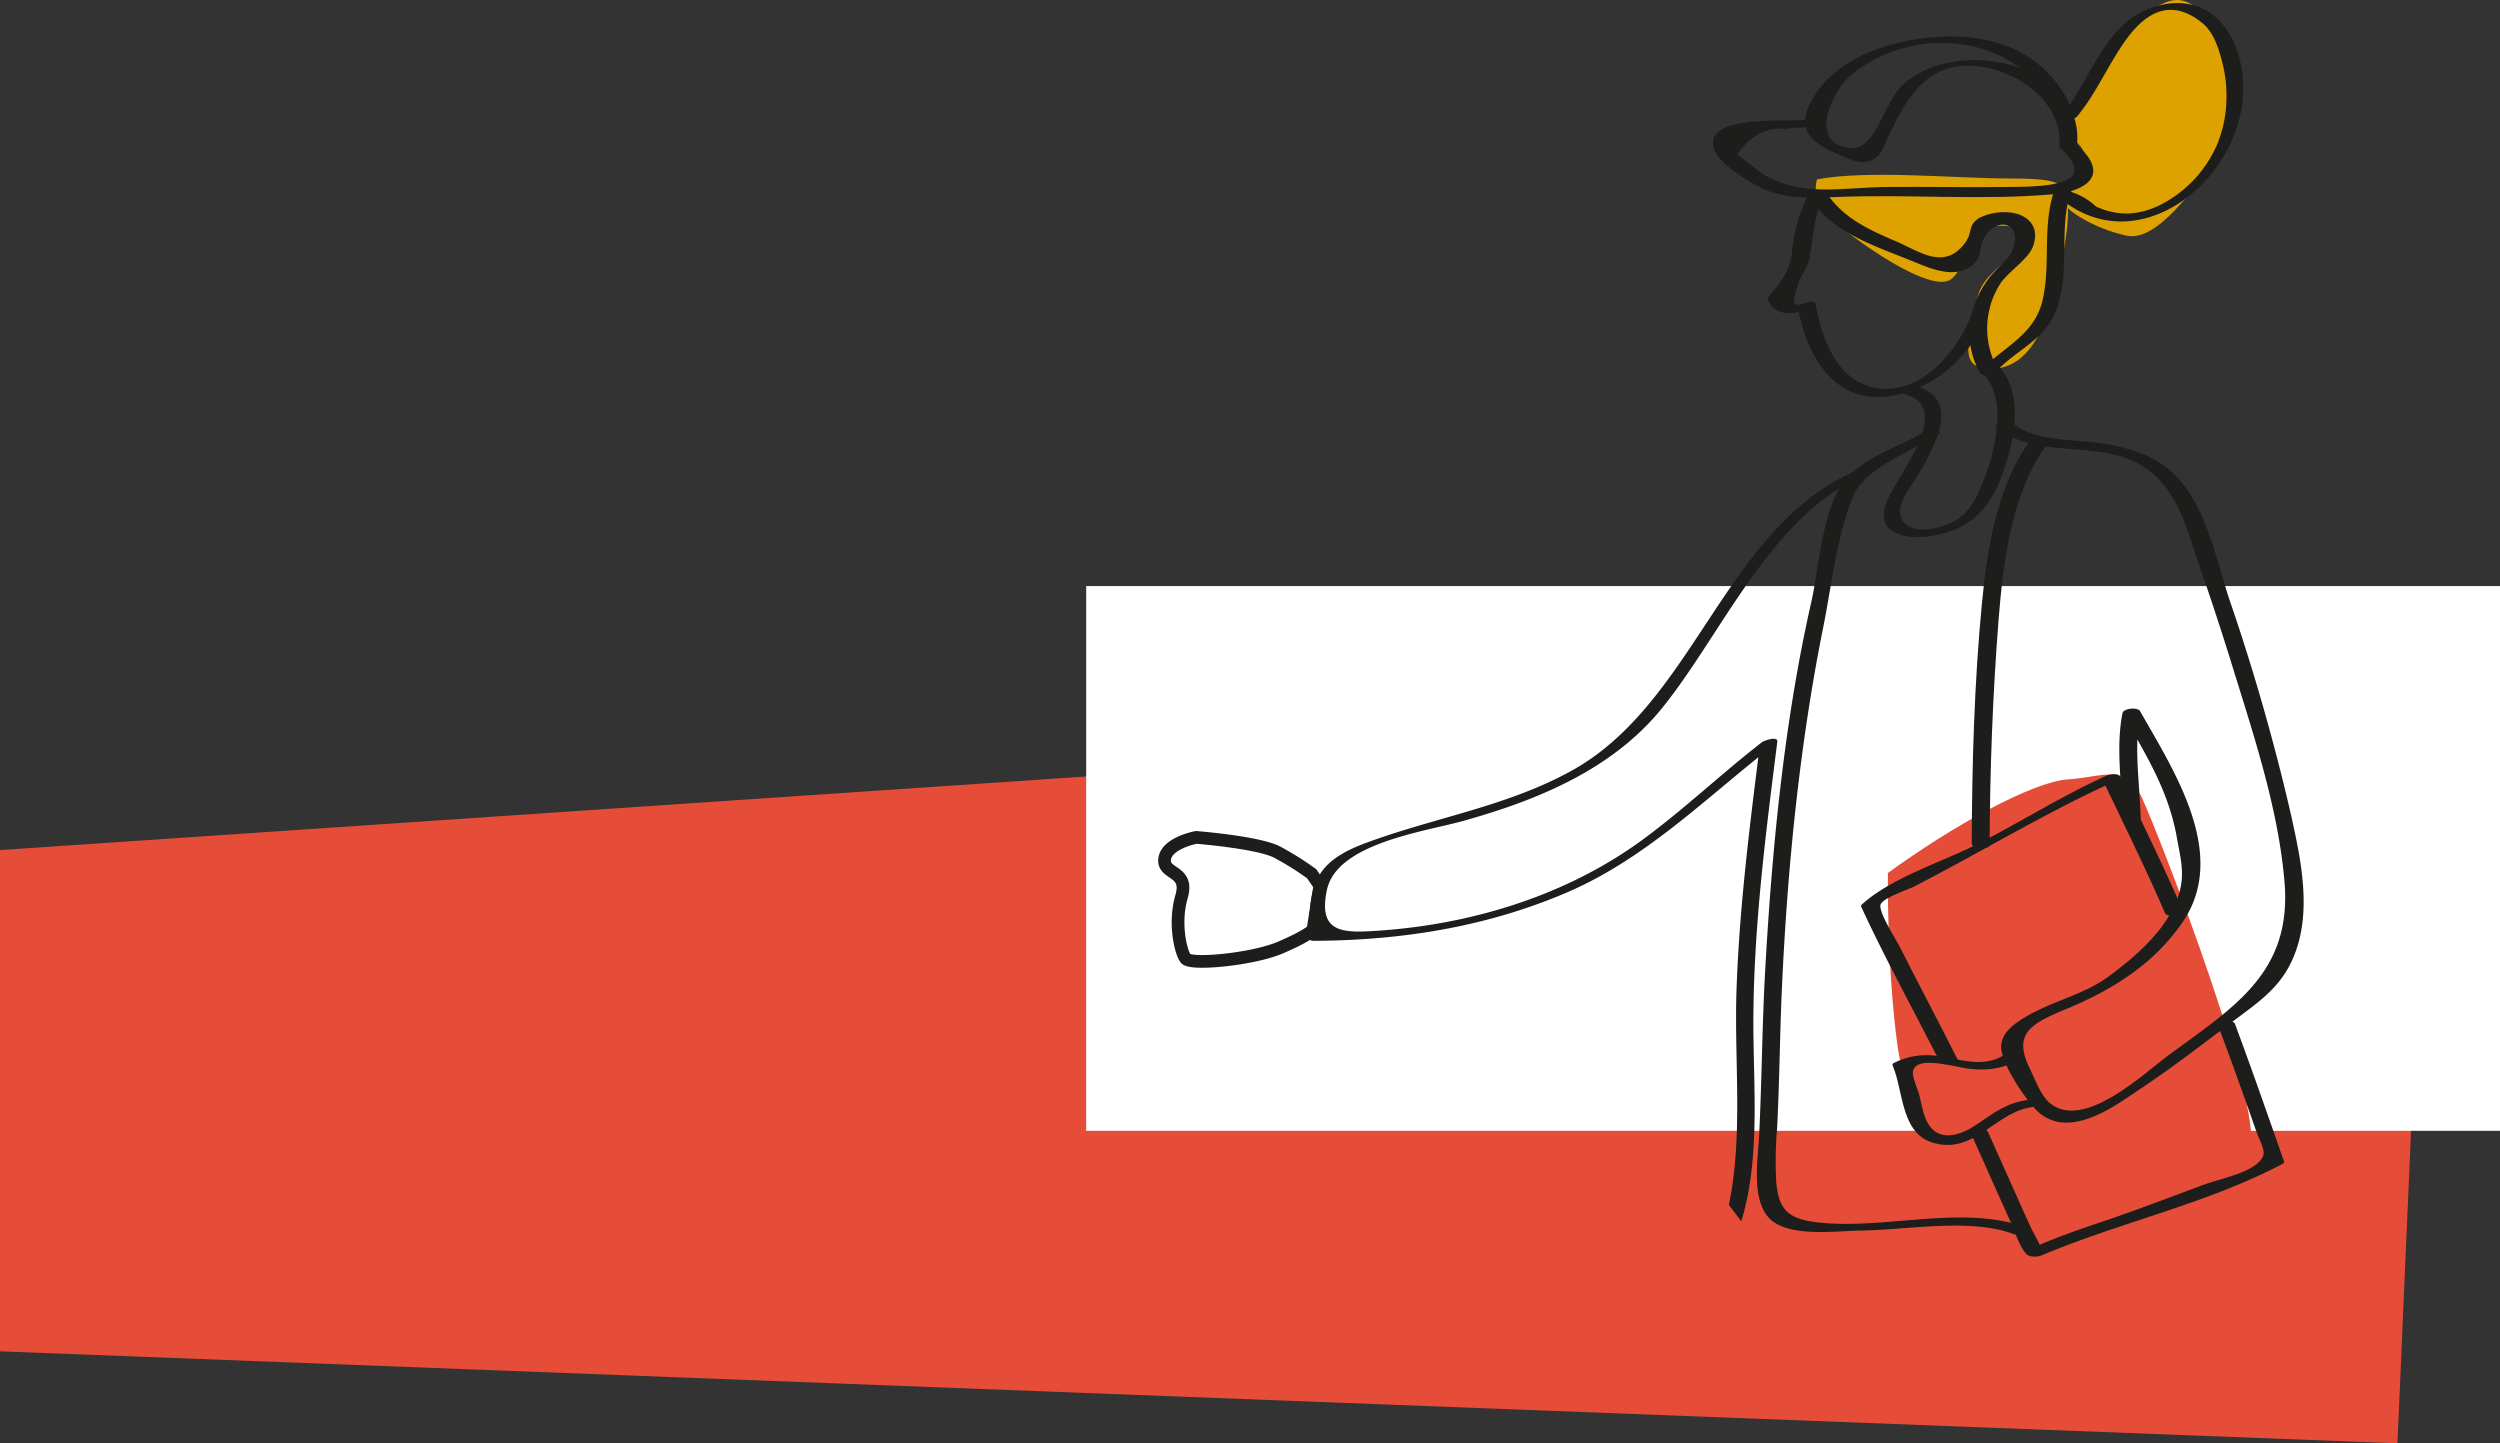
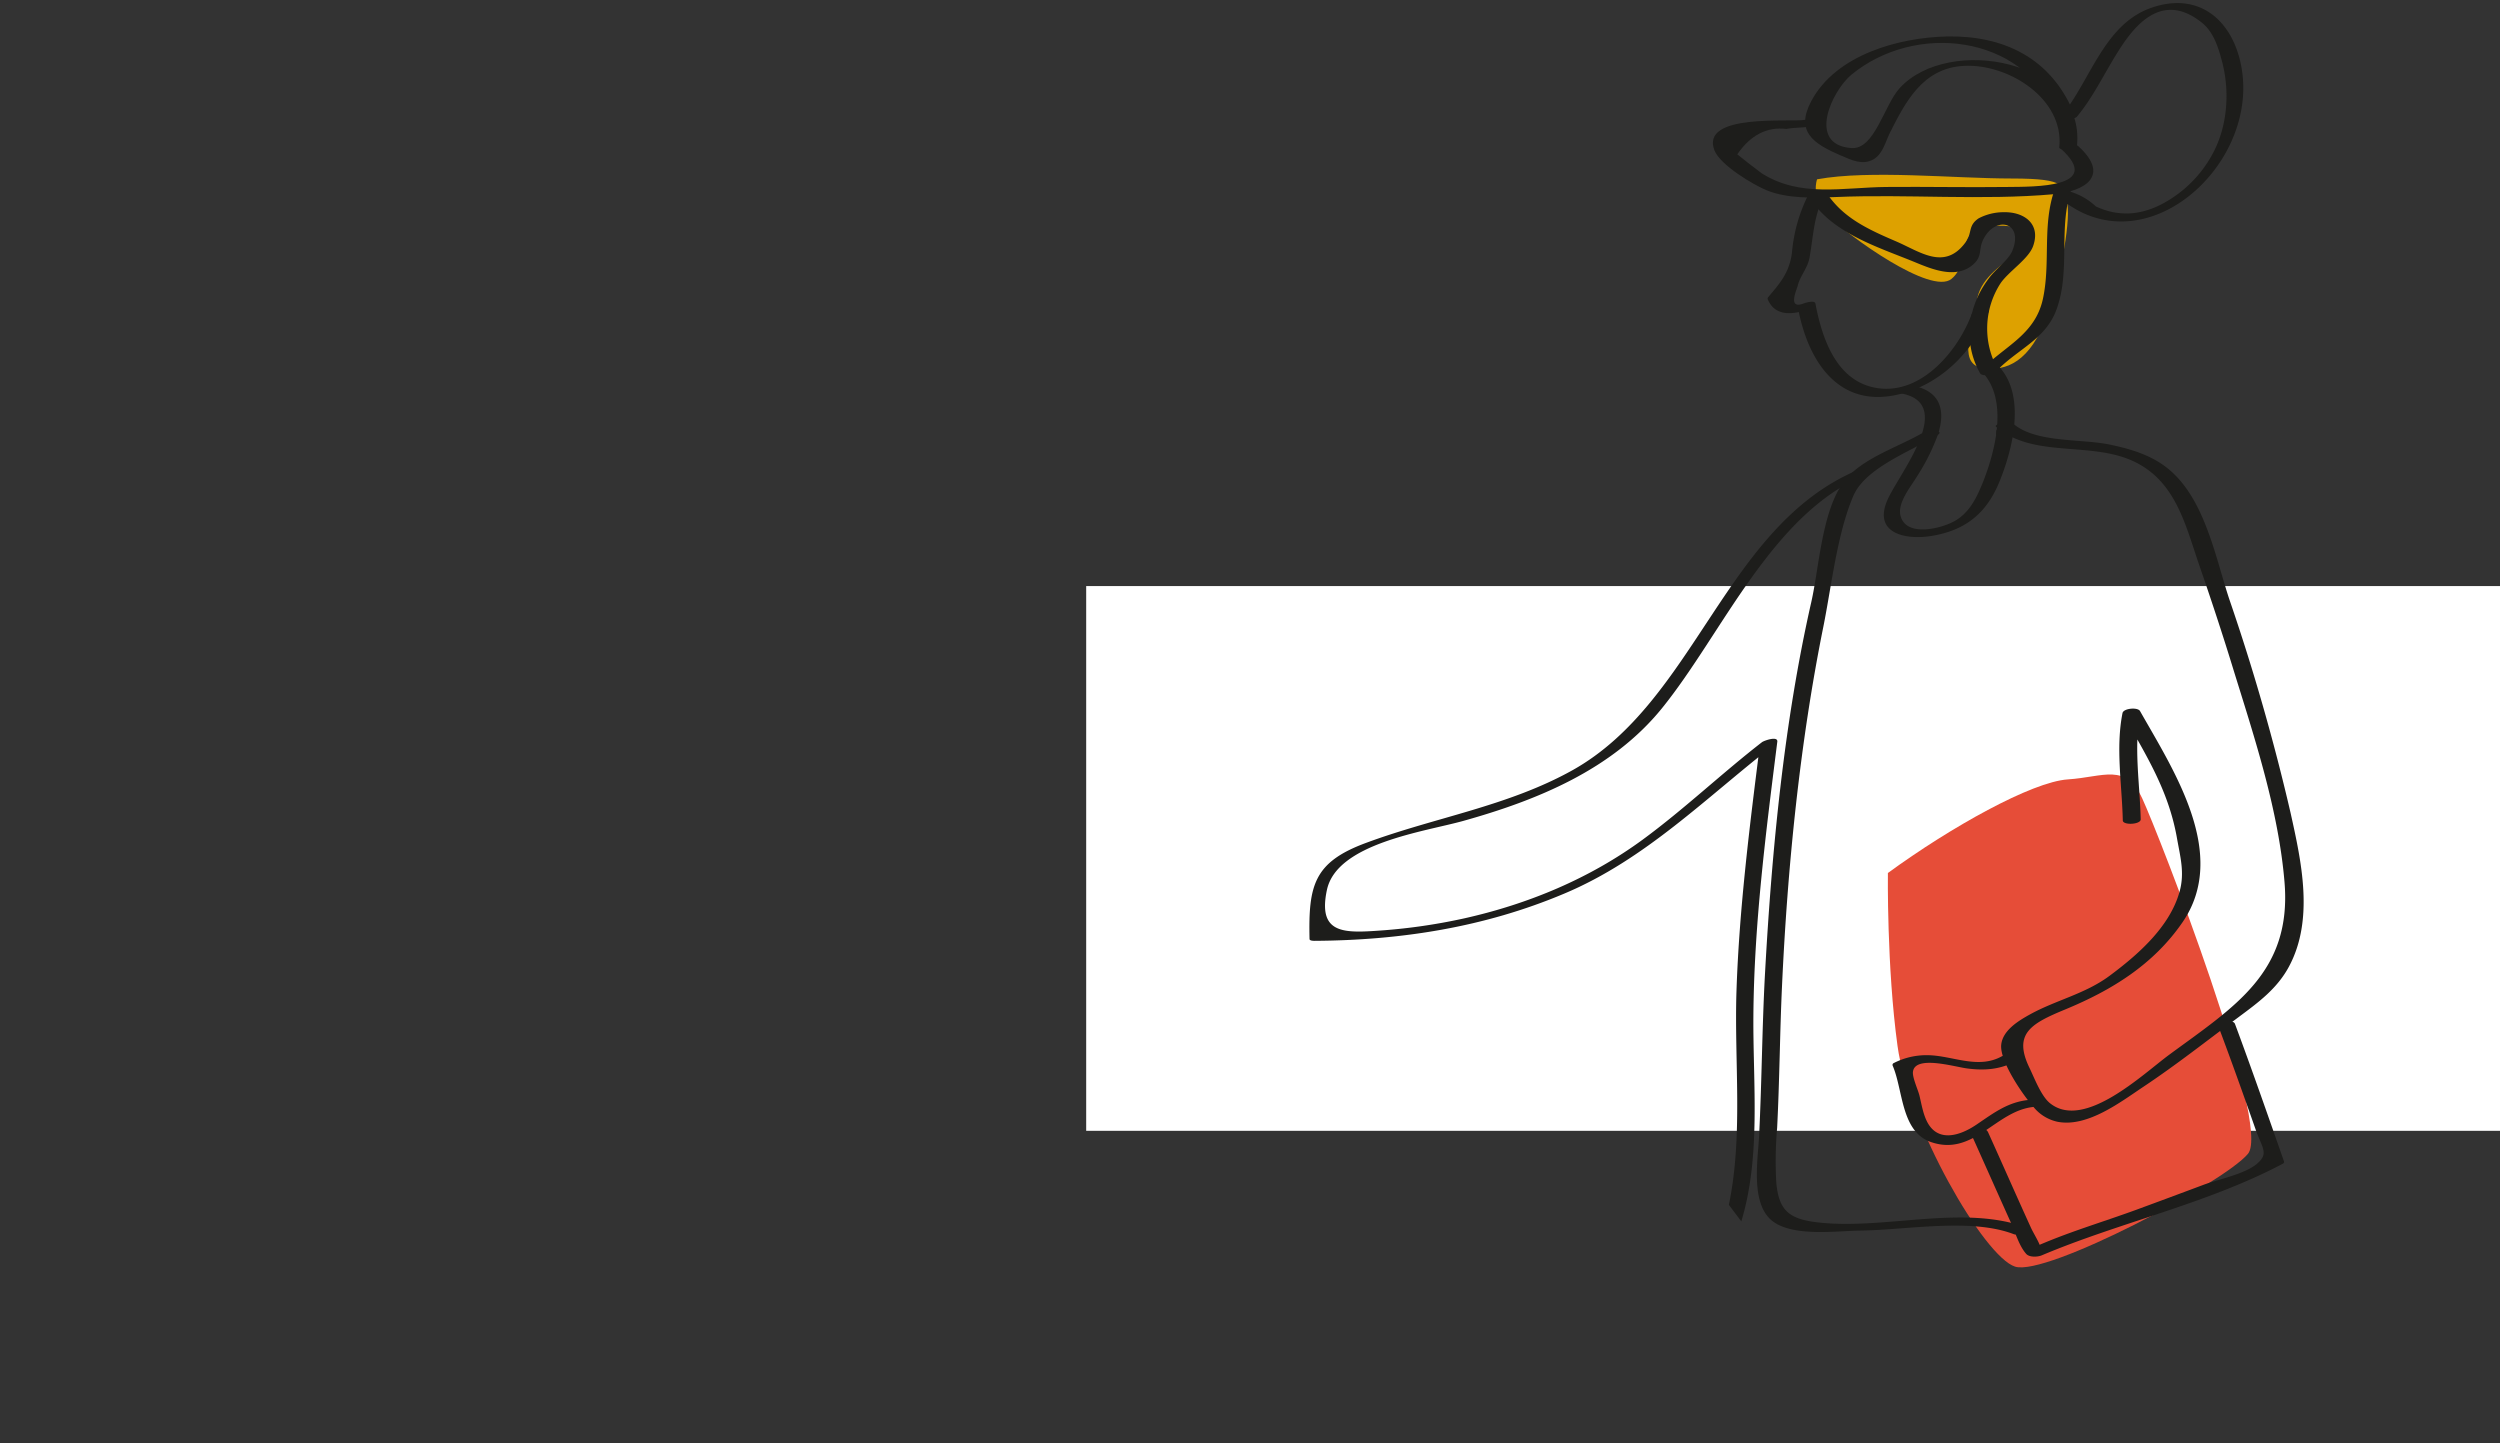
<svg xmlns="http://www.w3.org/2000/svg" viewBox="0 0 590.46 340.89">
  <rect x="0" y="0" width="590.46" height="340.89" fill="#333333" stroke="none" />
  <defs>
    <style>.cls-1{fill:#e64d38;}.cls-2{fill:#fff;}.cls-3{fill:#dda100;}.cls-4{fill:#1d1d1b;}.cls-5{fill:none;stroke:#1d1d1b;stroke-width:3px;}</style>
  </defs>
  <g id="Calque_2" data-name="Calque 2">
    <g id="Calque_1-2" data-name="Calque 1">
-       <polygon class="cls-1" points="0 319.16 0 200.77 574.02 161.88 566.24 340.89 0 319.16" />
      <rect class="cls-2" x="256.54" y="138.42" width="333.92" height="128.66" />
      <path class="cls-1" d="M445.89,206.19c14.74-10.77,34-21.55,42.52-22.11s13.61-4,17.57,4.53,30.62,77.11,24.95,83.91-47.62,29-55,26.64S450.72,265.72,448.16,247s-2.27-40.82-2.27-40.82" />
      <path class="cls-3" d="M429.17,42.34s-1.71,4.26,2.83,8.79,24.09,18.71,28.91,14.74.29-11.62,9.36-12.47,10.49,3.69,6.23,6.52-9.07,6.24-9.63,11.34S462.05,85.72,468,86.85s11.62-1.71,15.31-11.91,5.95-24.09,4.82-27.49.56-5.29-13-5.29-33.45-2.08-45.92.18" />
-       <path class="cls-3" d="M488.42,29.87s4.24-14.17,10.76-19.27,13-15.48,20.41-7.94,13,19.77,7.09,29.2S510.24,57.37,502.3,55.67,486,48.86,487,46.31s.57,2,4.25-3.68-.85-9.07-.85-9.07-2-5.39-2-3.12" />
      <path class="cls-4" d="M486.81,27.47c7-8.46,10.12-21.93,21.57-25.72,12-4,19.9,4.26,21.26,15.8,2.75,23.32-25.23,46.91-44.83,27.69-.61-.59.91-1.23,1.22-1.33l.6-.2c.36-.12,3.18-.68,2.77.45-3.41,9.39-.27,19.52-3.66,28.87-2.6,7.18-9.14,9.34-14.2,14.59-.68.72-3.31,1.58-3.94.44-4.19-7.64-2.7-16.26,2.52-22.81,1.49-1.85,4.33-4,5.15-6,2.79-6.81-4-8.45-6.86-2.68-1.2,2.43-.1,4-2.5,6-4,3.38-9.65,1-13.69-.67-8.85-3.63-19.48-6.79-24.85-15.26-.72-1.14,3.27-2.29,3.89-1.32,3.88,6.12,10.05,8.89,16.57,11.69,5.72,2.46,11.49,7,16.45.16,1.58-2.16.46-3.88,3.06-5.61a12.71,12.71,0,0,1,6-1.44c4.71-.08,8.72,2.74,6.85,8-1.1,3.1-5.84,6-7.75,8.87a19.68,19.68,0,0,0-.67,20.08l-3.95.44c5.59-5.81,12.86-8.35,14.7-17s-.25-17.46,2.82-25.93l2.77.46A15.21,15.21,0,0,1,495,48.75q8.7,4.09,17.79-1.83a28.75,28.75,0,0,0,9.88-10.75c3.46-6.47,4-14.6,2.14-21.66-.87-3.29-2-7-4.83-9.21-9.94-7.91-16.65,1.8-20.34,7.87-3,4.89-5.41,9.92-9.07,14.35-.71.86-4.76,1.17-3.75-.05" />
      <path class="cls-4" d="M451.3,91c6.68,1.13,8.44,5.45,6.38,11.71a49.2,49.2,0,0,1-4.85,9.71c-1.5,2.5-4.8,6.38-3.94,9.47,1.37,4.94,9.27,3,12.45,1.34,3.73-1.93,5.48-5.59,7-9.34,2.95-7.47,6.09-19.6-.3-26.15-.83-.86,3-2.31,3.85-1.42,6.78,6.94,3.5,19.84.24,27.7-3.05,7.34-8.08,11.3-16,12.57-6.21,1-13.74-.68-10.37-8.45,2.68-6.22,16.59-23,3-25.26-2.16-.36,1.54-2.06,2.62-1.88" />
      <path class="cls-4" d="M475.64,101.21v.53c0,1.31-4.17,1.76-4.17.7v-.53c0-1.32,4.17-1.76,4.17-.7" />
-       <path class="cls-4" d="M483.49,104.89c-8.3,11.21-10.38,27.83-11.45,41.38-1.39,17.72-2.06,35.51-2.12,53.29,0,1.14-4.23,1-4.23-.3.07-18.91.6-37.94,2.41-56.77,1.23-12.72,3.55-27.81,11.35-38.34.74-1,4.74-.21,4,.74" />
      <path class="cls-4" d="M480.43,261.43c-9.06.8-14.24,11.84-24.4,8.29-7.06-2.46-6.53-12.26-9-18a.47.47,0,0,1,.24-.64,16.89,16.89,0,0,1,8.08-1.86c5.78.08,11.81,3.4,17.45.26,1-.54,4.92.3,3.61,1-3.79,2.11-7.61,2.44-11.88,1.86-3-.4-12.2-3.17-12.72.78-.18,1.33,1.21,4.3,1.53,5.63.52,2.12.87,4.49,1.94,6.43,2.55,4.61,7.57,3.09,11.41.52,4.17-2.81,7.55-5.48,12.68-5.93,1.82-.16,3.93,1.43,1.05,1.68" />
      <path class="cls-4" d="M475.58,100.14c5.3,4.47,15.8,3.46,22.53,4.83,4.45.91,8.94,2.18,12.72,4.8,9.74,6.75,12.26,21.45,15.75,31.92A507.87,507.87,0,0,1,541,192c2.58,11.6,5.57,25.15-.36,36.25-2.84,5.32-7.31,8.55-12.06,12.08-7.36,5.48-14.57,11.17-22.21,16.26-5.4,3.59-13.26,9.7-20.34,8.37a10,10,0,0,1-5.89-3.69c-2.29-2.56-7.82-10.54-7.49-14.45.3-3.47,4.15-5.77,6.83-7.25,6.16-3.39,12.92-4.79,18.71-9.06,6.74-5,14.28-11.58,16.59-19.92,1.25-4.49.16-8.19-.63-12.72-2-11.23-7.27-19.5-12.76-29.23l4.14-.48c-1.64,8.31-.11,17,.07,25.36,0,1.23-4.2,1.44-4.23.26-.18-8.39-1.71-17.05-.07-25.36.23-1.14,3.59-1.45,4.14-.48,8,14.11,21,33.81,10.08,49.82-6.91,10.1-16.85,16.15-27.79,20.67-8.08,3.34-12.3,5.72-8.4,13.78,1.14,2.35,2.75,6.68,4.86,8.36,8.07,6.45,21.91-6.87,28.13-11.45,15.46-11.37,29-19.47,27.25-40.74-1.4-16.9-7-33.87-12-50-2.61-8.54-5.41-17-8.33-25.46-3-8.79-5.27-18.41-14-23.29-10.45-5.86-24.57-1-33.8-8.83-.68-.57,3.05-1.54,4.05-.7" />
-       <path class="cls-4" d="M511.35,215.68c-4.61-10.66-9.77-21.08-14.77-31.57l3.26.26c-16.21,7.28-31.91,16.85-47.72,25-1.38.71-7.14,2.59-7.92,4.16s3.63,8.37,4.72,10.52c4.42,8.75,9,17.4,13.41,26.14.39.79-3.56,1.86-4.19.61-6.18-12.24-12.86-24.27-18.59-36.73a.57.57,0,0,1,.22-.47c7-6.35,19.1-10.06,27.46-14.34,10.07-5.16,20-11.42,30.28-16.05.77-.34,2.79-.72,3.26.27,5,10.49,10.16,20.91,14.77,31.57.38.87-3.64,1.88-4.19.61" />
      <path class="cls-4" d="M469.46,267.21c3.42,7.56,6.75,15.15,10.19,22.7.71,1.58,2.1,3.58,2.46,5.28-.34-1.61-4.54.68-2.13-.41,7.93-3.61,16.54-6.1,24.71-9.1q7.8-2.87,15.59-5.79c3.6-1.36,9.82-2.54,12.75-5s1.25-3.73-.28-8.11c-2.92-8.33-5.88-16.63-9-24.9-.44-1.18,3.69-1.19,4.11-.06,4,10.75,7.77,21.58,11.56,32.41a.47.47,0,0,1-.27.63c-17.85,9.44-38.38,13.8-56.94,21.64-.93.39-2.88.5-3.64-.34-1.69-1.88-2.52-4.93-3.54-7.2-3.26-7.21-6.46-14.46-9.72-21.68-.5-1.09,3.59-1.19,4.1-.06" />
      <path class="cls-4" d="M457.61,102.79c-6.31,3.79-17.06,7.7-19.89,14.35-3.84,9-5.14,21.27-7.06,30.81-5.59,27.67-8.49,56.85-9.78,85-.51,11.15-.58,22.32-1.15,33.46a90.8,90.8,0,0,0-.2,12.88c.59,6.61,3,8.65,9.89,9.43,16,1.81,34.5-4.45,49.71,1.38,1.34.52-2.43,1.81-3.49,1.4-10.16-3.9-25.15-1-36.16-.86-5.68.08-15.59,1.49-20.59-2.05-5.56-3.93-3.71-14.53-3.42-20.31.65-12.86.7-25.74,1.41-38.59,1.61-29,4.47-59.08,10.91-87.45,1.87-8.22,2.52-21.81,7.84-28.66,4.24-5.47,13-8.06,18.84-11.56.93-.56,5-.4,3.14.73" />
      <path class="cls-4" d="M520.71,280.78c.06-1.35,4.2-1.81,4.16-.82" />
      <path class="cls-4" d="M408.33,284.57c3.41-16.43,1.25-33.86,1.8-50.53.65-19.5,3.11-38.9,5.55-58.24l3.63-.13C403,188.31,388.67,203,369.37,211.09c-18.81,7.93-38.57,11-58.88,11.12-.24,0-1.19,0-1.2-.43-.28-12.64,1-18.11,13.23-22.66,16.27-6.06,33.6-8.66,48.92-17.23,29.12-16.31,36-57.67,67.32-70.87,1.68-.71,4.17.16,1.51,1.28-21.88,9.23-33.53,37.44-47.76,55-11.75,14.49-29.47,21.72-47,26.61-9.19,2.55-29.8,5.28-32.12,16.31-2.09,9.91,3.47,10.17,11.41,9.64a136.4,136.4,0,0,0,21-2.95c15.16-3.39,29.63-9.4,42.19-18.61,9.77-7.17,18.57-15.57,28.15-23,.49-.38,3.81-1.55,3.63-.12-2.71,21.53-5.5,43.18-5.65,64.91-.11,15.78,1.81,33-2.85,48.38" />
      <path class="cls-4" d="M490.84,34.5c7.72,7,1.55,10.72-5.77,11.37-17,1.51-34.55-.06-51.61.67-5.17.21-11.26.4-16.14-1.57-3.08-1.24-11-5.93-12.4-9.46-3.41-8.87,18.1-6.57,21.42-7.21,1.79-.34,4.06,1,1.22,1.57-1.84.35-3.83.22-5.62.58q-6.94-.82-11.62,6c1.89,1.55,3.81,3,5.78,4.49,9.13,5.76,19.12,3.32,29.39,3.22,9.55-.09,19.09.13,28.64,0,6.33-.07,22.78.22,12.66-9-.69-.62,3.08-1.56,4-.68" />
      <path class="cls-4" d="M486.38,34.69c1.1-11.36-12-19.7-22.57-19.13-9.76.51-13.85,8.66-17.54,16-1,2.09-1.64,4.89-3.85,6.11-2.58,1.41-5.14.12-7.53-.9-6.65-2.83-10.93-5.7-7.08-12.92,5.83-10.92,20.63-15,32.12-15.24,13.28-.23,24.33,5.06,29.75,17.81.35.82-3.67,1.67-4.21.39-8-18.71-33.15-21.54-48.2-9.16-4.54,3.74-10.64,16.53,0,17.32,5.5.41,7.72-10.15,11.43-14.19,11.61-12.62,43.79-6.53,41.86,13.54-.13,1.32-4.32,1.42-4.22.39" />
      <path class="cls-4" d="M430.91,45.9c-2.55,5.3-2.55,9.24-3.51,14.86-.44,2.58-2.25,4.38-2.79,6.67-.21.93-2.53,5.75,1.36,4.25.37-.15,2.63-.86,2.8,0,1.57,8.29,5,18.62,14.77,20,10.42,1.49,19-9,22.14-17.51.43-1.18,4.43-1.74,4.05-.68-3.47,9.58-11.72,17.68-21.9,19.79C434,96.22,427,85.09,424.69,72.89l2.8,0c-3.6,1.39-8.21,2.13-10-2.25a.56.56,0,0,1,.16-.49c2.87-3.38,5-5.86,5.59-10.54a37.32,37.32,0,0,1,3.6-13.08c.55-1.15,4.49-1.59,4.05-.68" />
      <path class="cls-4" d="M479,295.54c-.18-1.22,4-2,4.15-.82" />
      <path class="cls-4" d="M419.69,289.16c0-1.37,4.11-2,4.09-1.1" />
-       <path class="cls-5" d="M309.81,206.38a69.06,69.06,0,0,0-8.16-5.12c-4.43-2.32-19.12-3.48-19.12-3.48s-7,1.3-7.46,5.11,5.83,2.56,4,8.84-.23,13,.93,14.64,15.87.23,22.39-2.56,7.71-4.18,7.71-4.18l1.62-10.46Z" />
    </g>
  </g>
</svg>